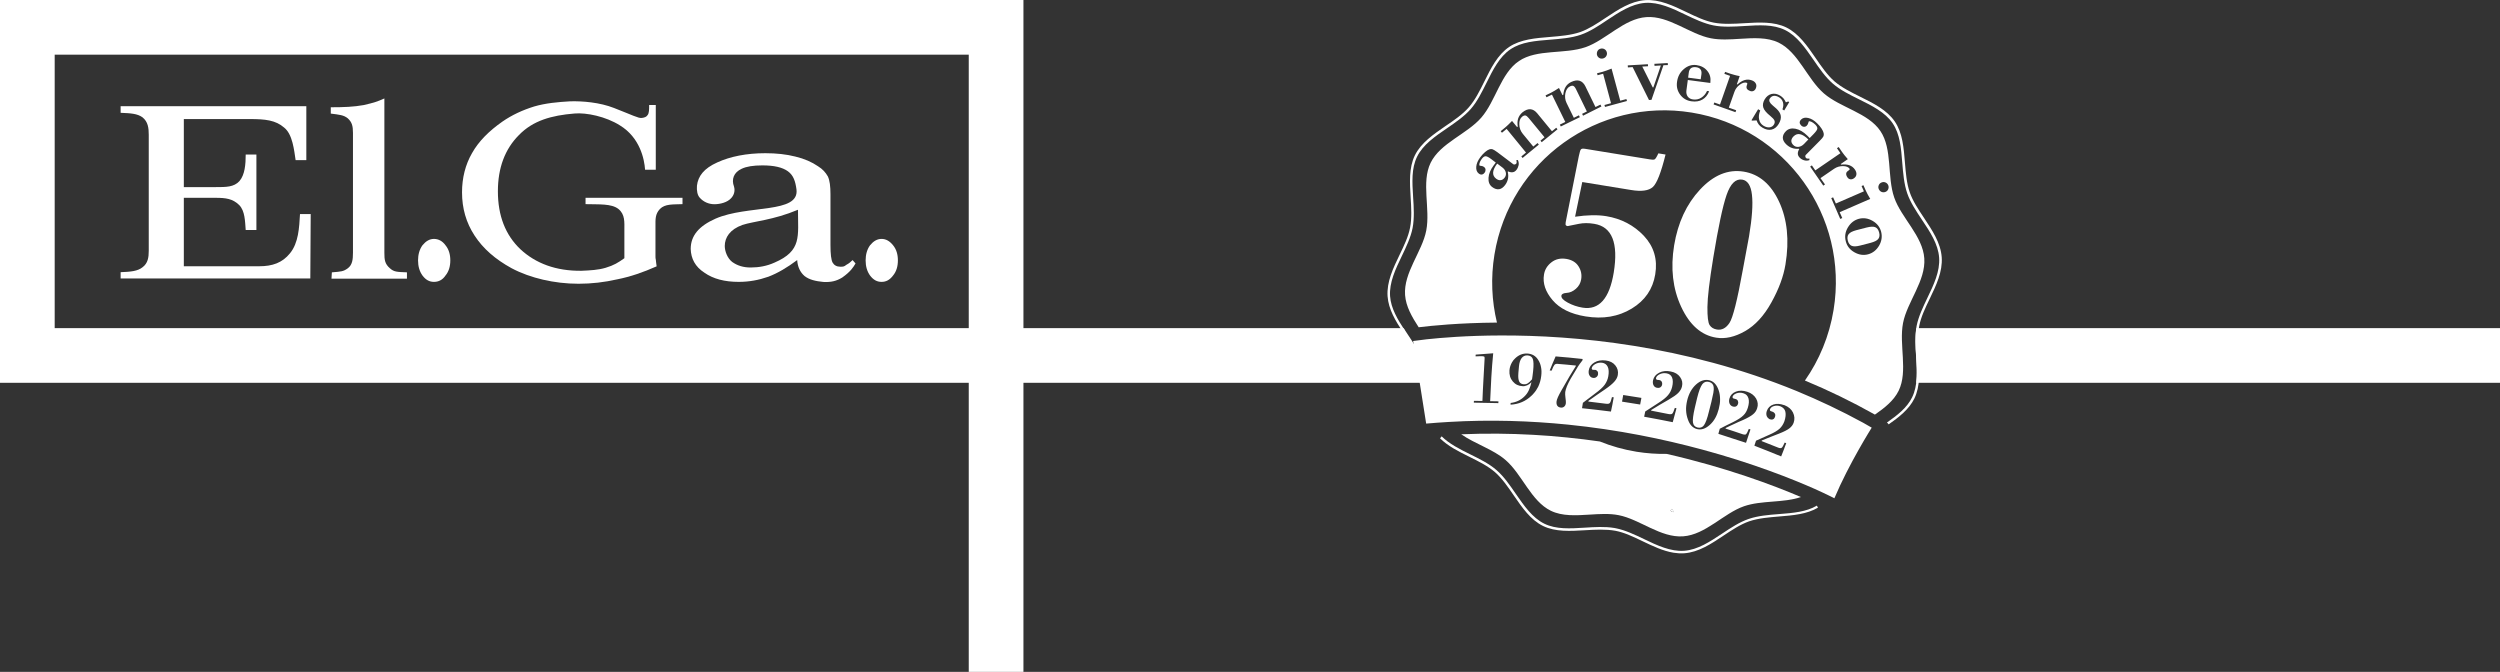
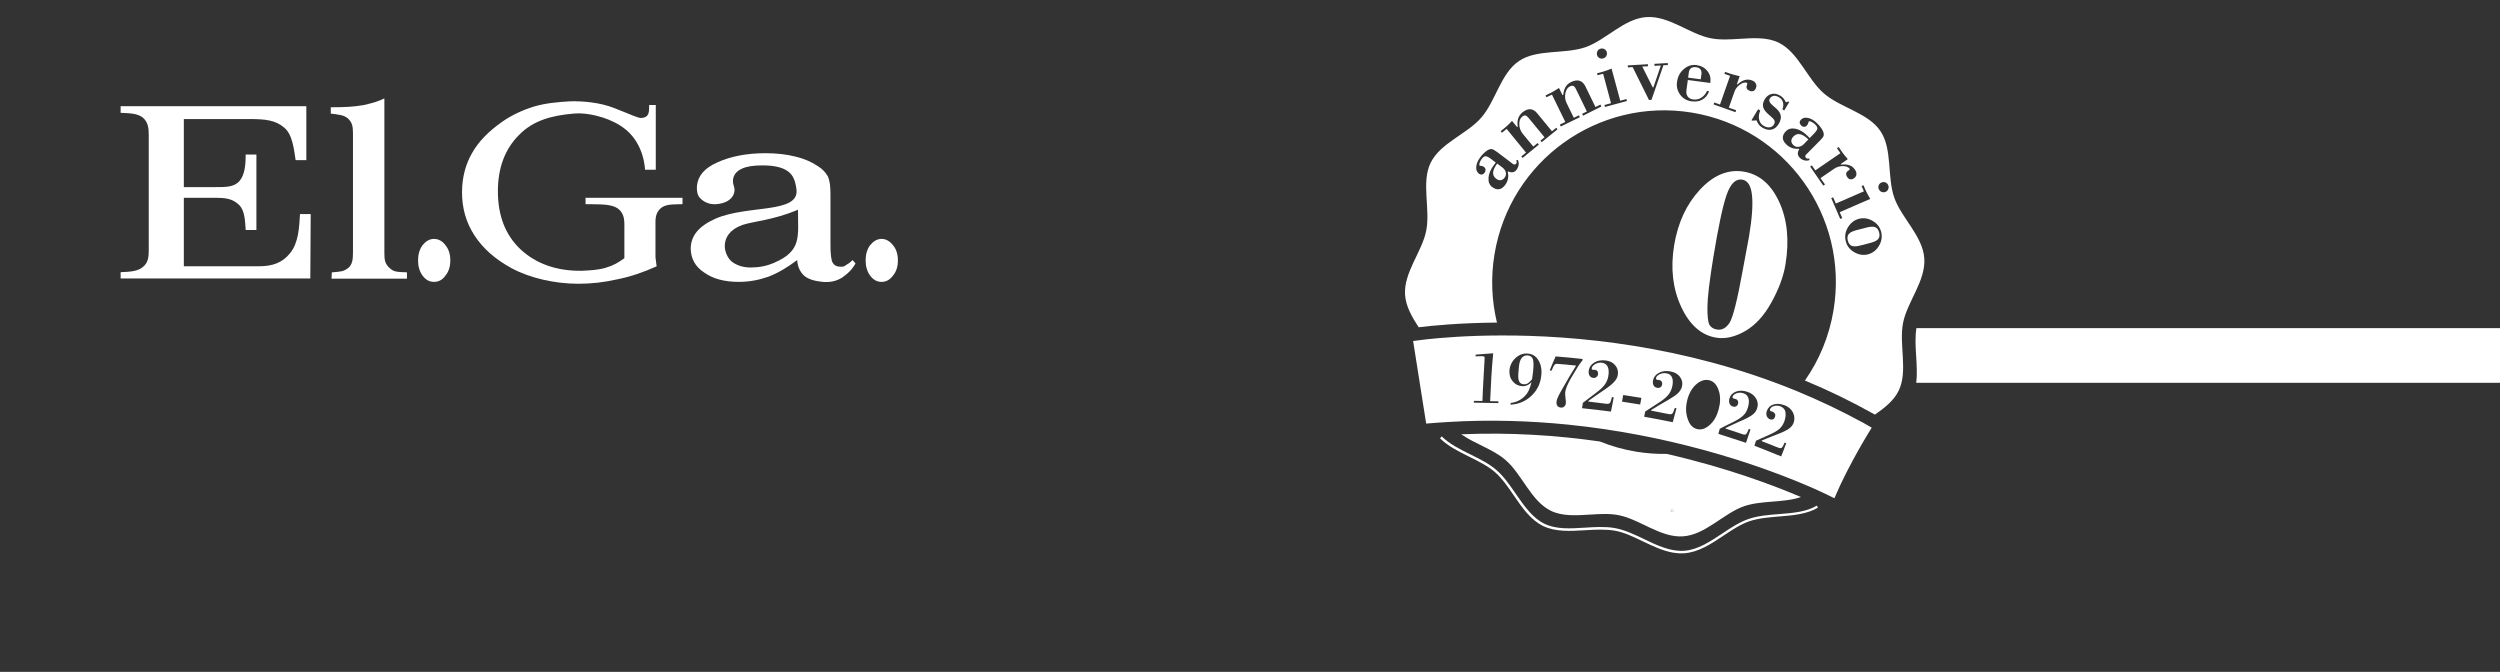
<svg xmlns="http://www.w3.org/2000/svg" viewBox="0 0 320 86">
  <rect x="0" y="0" width="320" height="86" fill="#333333" stroke="none" />
  <g fill="#fff">
-     <path d="m182.05 46.17c-.41-1.18-1.16-2.31-1.89-3.41-.17-.25-.33-.51-.5-.76h-48.66v-42h-131v49h124v37h7v-36-1h51.56c-.08-1.01-.21-1.97-.51-2.83zm-58.05-4.17h-117v-35h117z" />
    <path d="m245.3 42c-.18 1.15-.11 2.4-.03 3.62.07 1.13.14 2.29.01 3.38h74.72v-7z" />
    <path d="m102.04 33.29c-1.28.95-2.46 1.66-3.69 2.13-1.23.43-2.46.66-3.79.66-1.8 0-3.27-.38-4.4-1.18-1.18-.76-1.71-1.8-1.75-3.03 0-1.7 1.04-2.93 3.17-3.88 4.12-1.8 10.75-.61 10.37-3.74-.14-1.04-.38-1.8-1.09-2.32s-1.8-.76-3.27-.76c-1.18 0-2.04.14-2.65.43-1.04.47-1.33 1.37-.99 2.27.19.62-.05 1.18-.38 1.51-.47.52-1.37.76-2.13.76s-1.42-.33-1.85-.81c-.33-.33-.43-.95-.38-1.56.14-1.23.9-2.22 2.6-2.98 1.66-.76 3.74-1.18 6.15-1.18 1.42 0 2.7.14 3.84.43 1.18.28 2.13.71 2.89 1.23.62.38.99.81 1.28 1.32.24.52.33 1.28.33 2.27v6.49c0 1.18.09 1.94.28 2.27s.52.52.99.52c.33 0 .47 0 .76-.24.43-.24.43-.28.8-.61l.38.43c-.28.47-.62 1.04-1.7 1.8-.76.47-1.47.62-2.42.57-.99-.1-1.8-.28-2.41-.76-.56-.48-.89-1.19-.94-2.04m.1-6.44c-3.17 1.33-5.68 1.47-7.1 1.94-1.61.57-2.27 1.61-2.27 2.7 0 .66.33 1.56.95 2.04.66.47 1.42.71 2.37.71 1.04 0 2.08-.19 3.03-.62 3.54-1.52 3.02-3.36 3.02-6.77" />
    <path d="m84.05 34.09c-1.7.76-3.36 1.33-5.02 1.66-1.66.38-3.31.57-4.97.57-1.61 0-3.12-.19-4.55-.52-1.42-.33-2.79-.81-4.03-1.47-2.08-1.14-3.65-2.51-4.73-4.17-1.09-1.66-1.61-3.5-1.61-5.54 0-1.85.43-3.55 1.28-5.02.85-1.52 2.18-2.84 3.88-4.03 1.23-.85 2.56-1.47 4.07-1.94 1.47-.43 3.03-.57 4.59-.66 1.61-.05 3.83.14 5.63.85 2.32.9 3.12 1.33 3.55 1.28.38-.05.61-.14.76-.38.19-.24.19-.71.19-1.28h.85v8.29h-1.37c-.09-1.37-.66-4.12-3.22-5.68-1.8-1.14-4.31-1.66-5.82-1.52-2.94.24-5.3.9-7.1 2.75-1.8 1.8-2.7 4.21-2.7 7.2 0 3.12.95 5.59 2.89 7.43 1.94 1.8 4.54 2.79 7.81 2.75 1.14-.05 2.13-.1 3.08-.38 1.09-.33 1.61-.66 2.41-1.23v-3.55c0-1.09.1-2.04-.76-2.75-.9-.71-2.51-.57-4.21-.62v-.81h12.41v.81c-1.23.05-2.23-.05-2.89.62-.62.66-.57 1.32-.57 2.18v3.88c0 .14 0 .28.05.47.01.2.05.43.1.81" />
    <path d="m45.18 17c0-.9-.14-1.37-.66-1.85-.52-.43-1.09-.47-2.18-.61v-.81c1.66 0 2.94-.05 4.21-.28 1.42-.33 1.7-.43 2.65-.85v19.75c0 .9.05 1.42.71 1.99.52.47.9.47 2.18.52v.81h-9.66l.05-.81c1.18-.1 1.47-.1 2.04-.52.57-.43.66-1.09.66-1.99zm-29.74 18.65v-.81c1.33-.05 2.18-.14 2.79-.62.71-.52.81-1.28.81-2.13v-14.85c0-.85-.09-1.66-.81-2.23-.66-.47-1.51-.52-2.79-.57v-.85h23.77v6.91h-1.37c-.19-1.23-.38-3.31-1.47-4.17-1.09-.95-2.42-1.09-4.36-1.09h-8.48v8.71h4.03c1.42 0 2.37 0 3.08-.76.71-.81.81-2.18.81-3.41h1.37v9.66h-1.37c-.09-1.14-.09-2.41-.81-3.17-.85-.85-1.75-.95-3.08-.95h-4.03v8.76h9.66c1.66 0 2.94-.43 3.93-1.66 1.09-1.33 1.18-3.27 1.28-5.02h1.37l-.05 8.24h-24.28z" />
    <path d="m53.51 33.33c0-.76.19-1.42.57-1.94.43-.52.9-.81 1.47-.81s1.09.28 1.47.81c.43.52.62 1.18.62 1.94s-.19 1.42-.62 1.94c-.38.57-.9.81-1.47.81s-1.04-.24-1.47-.81c-.38-.52-.57-1.18-.57-1.94" />
    <path d="m110.8 33.33c0-.76.19-1.42.57-1.94.43-.52.9-.81 1.47-.81s1.04.28 1.47.81c.43.52.62 1.18.62 1.94s-.19 1.42-.62 1.94c-.43.57-.9.81-1.47.81s-1.04-.24-1.47-.81c-.38-.52-.57-1.18-.57-1.94" />
-     <path d="m245.66 41.73c.22-1.16.77-2.3 1.35-3.5.82-1.7 1.66-3.46 1.53-5.3s-1.22-3.46-2.26-5.03c-.74-1.11-1.45-2.17-1.83-3.28-.41-1.17-.51-2.53-.62-3.84-.15-1.85-.3-3.76-1.29-5.22-1.01-1.48-2.74-2.34-4.42-3.17-1.17-.58-2.38-1.18-3.3-1.97-.92-.8-1.68-1.91-2.42-2.99-1.06-1.54-2.15-3.13-3.76-3.92-1.58-.77-3.51-.65-5.37-.54-1.31.08-2.67.16-3.89-.07-1.16-.22-2.3-.77-3.51-1.35-1.7-.82-3.46-1.66-5.3-1.53s-3.46 1.21-5.04 2.26c-1.11.74-2.17 1.44-3.28 1.83-1.18.4-2.54.51-3.85.62-1.85.15-3.77.3-5.23 1.28-1.48 1-2.34 2.73-3.17 4.41-.58 1.17-1.18 2.38-1.98 3.3s-1.91 1.68-2.99 2.41c-1.54 1.06-3.14 2.15-3.93 3.76-.77 1.58-.65 3.49-.54 5.35.08 1.31.17 2.67-.07 3.89-.22 1.16-.77 2.3-1.35 3.5-.82 1.7-1.66 3.46-1.53 5.3.12 1.66 1.01 3.14 1.96 4.57.07-.08.15-.16.24-.22-.91-1.38-1.77-2.81-1.88-4.37-.12-1.75.7-3.47 1.5-5.13.56-1.17 1.14-2.38 1.38-3.58.24-1.26.16-2.64.07-3.97-.12-1.89-.23-3.68.51-5.18.75-1.53 2.31-2.6 3.82-3.63 1.09-.75 2.22-1.52 3.05-2.47s1.43-2.18 2.02-3.36c.81-1.64 1.65-3.33 3.06-4.28 1.39-.94 3.18-1.08 5.07-1.23 1.34-.11 2.71-.21 3.93-.63 1.16-.4 2.28-1.14 3.36-1.87 1.54-1.02 3.12-2.08 4.88-2.21 1.76-.12 3.48.7 5.14 1.5 1.17.56 2.39 1.14 3.59 1.38 1.25.25 2.64.16 3.97.08 1.9-.12 3.69-.23 5.2.51 1.53.75 2.6 2.31 3.64 3.81.75 1.09 1.52 2.22 2.48 3.05.95.83 2.18 1.43 3.37 2.02 1.64.81 3.33 1.65 4.29 3.06.94 1.39 1.08 3.17 1.23 5.06.11 1.33.22 2.71.64 3.92.4 1.16 1.15 2.27 1.87 3.36 1.03 1.53 2.09 3.12 2.21 4.87s-.7 3.47-1.5 5.13c-.56 1.17-1.14 2.38-1.38 3.58-.24 1.26-.16 2.64-.07 3.97.12 1.89.23 3.68-.51 5.19-.65 1.33-1.91 2.31-3.22 3.22.08.07.16.15.22.24 1.33-.93 2.61-1.93 3.29-3.31.77-1.58.65-3.5.54-5.35-.07-1.36-.15-2.71.08-3.93" />
    <path d="m232.56 64.72c-1.35.8-3.03.94-4.82 1.08-1.33.1-2.71.21-3.93.63-1.16.4-2.28 1.14-3.36 1.86-1.54 1.02-3.12 2.08-4.88 2.21-1.75.12-3.48-.7-5.14-1.5-1.17-.56-2.39-1.14-3.59-1.38-.07-.01-.14-.03-.21-.04-1.2-.2-2.5-.12-3.76-.04-1.9.12-3.69.23-5.2-.51-1.53-.75-2.6-2.31-3.64-3.81-.75-1.09-1.52-2.22-2.48-3.05-.95-.83-2.18-1.43-3.37-2.02-1.32-.65-2.67-1.33-3.65-2.3-.06.09-.13.18-.21.25 1.01 1 2.38 1.69 3.72 2.35 1.17.58 2.38 1.18 3.3 1.97.92.8 1.68 1.91 2.42 2.99 1.06 1.54 2.15 3.14 3.76 3.92 1.59.77 3.51.65 5.37.54 1.31-.08 2.67-.15 3.88.07 1.16.22 2.3.77 3.51 1.35 1.28.61 2.59 1.24 3.94 1.46.45.07.9.1 1.36.07 1.84-.13 3.46-1.21 5.03-2.26 1.11-.74 2.17-1.44 3.28-1.83 1.18-.4 2.54-.51 3.85-.62 1.74-.14 3.54-.29 4.96-1.13-.04-.07-.1-.16-.14-.26" />
    <path d="m230.41 17.18c-.31-.07-.59.03-.84.28-.18.18-.27.37-.28.56 0 .2.08.38.26.55.18.18.39.25.65.23.25-.03.48-.14.69-.35l.58-.6c-.39-.38-.75-.61-1.06-.67" />
    <path d="m209.46 57.82c-1.64-.27-3.2-.71-4.68-1.31-5.44-.78-11.42-1.19-17.74-.92 1.76 1.23 4.11 1.93 5.68 3.3 2.12 1.84 3.25 5.25 5.79 6.49 1.46.71 3.21.6 4.98.49 1.26-.08 2.53-.16 3.69.07 2.7.52 5.38 2.92 8.26 2.71 2.87-.2 5.19-2.95 7.79-3.85 2.25-.78 5.08-.41 7.29-1.18-3.54-1.51-9.53-3.77-17.18-5.52-1.29.02-2.58-.07-3.88-.28m4.72 7.73c-.01 0-.01 0-.02 0-.1-.02-.22-.08-.32-.16.03-.08.05-.16.08-.25.15.08.28.16.26.41" />
    <path d="m246.31 33.07c-.2-2.87-2.95-5.19-3.85-7.79-.93-2.69-.21-6.2-1.77-8.51-1.58-2.34-5.12-2.98-7.24-4.82s-3.25-5.25-5.78-6.49c-1.46-.71-3.21-.6-4.98-.49-1.26.08-2.53.16-3.7-.07-2.7-.52-5.38-2.92-8.26-2.71-2.87.2-5.19 2.95-7.79 3.85-2.69.93-6.2.21-8.51 1.77-2.34 1.58-2.98 5.12-4.82 7.24s-5.25 3.25-6.49 5.79c-1.22 2.5-.02 5.88-.56 8.67-.52 2.7-2.92 5.38-2.71 8.26.11 1.48.89 2.81 1.74 4.12 1.6-.2 5.15-.56 10.02-.6-.67-2.77-.81-5.72-.32-8.71 1.96-11.99 13.26-20.12 25.25-18.17 11.99 1.96 20.12 13.26 18.16 25.25-.55 3.37-1.84 6.43-3.67 9.05 2.99 1.24 5.99 2.69 8.96 4.36 1.25-.87 2.42-1.79 3.04-3.06 1.22-2.5.02-5.88.56-8.67.53-2.71 2.92-5.39 2.72-8.27m-5.83-9.36c.06-.16.18-.28.35-.35s.33-.08.5-.01c.16.06.28.18.36.35.07.17.07.33.01.5-.07.17-.18.29-.35.36s-.33.07-.5.01c-.17-.07-.28-.19-.36-.35-.08-.18-.08-.34-.01-.51m-36-17.18c.09-.16.22-.26.4-.3.17-.05.34-.02.49.06.15.09.26.22.3.4.05.17.02.34-.07.49s-.22.25-.4.3-.34.03-.49-.06-.25-.22-.3-.4c-.03-.17-.01-.34.07-.49m-10.36 15.2c-.13.17-.29.28-.46.31-.18.04-.39 0-.63-.1l-.04.05c.08.32.08.61.03.9-.06.28-.18.55-.37.8-.24.31-.49.49-.77.53s-.58-.05-.88-.28c-.35-.26-.51-.66-.47-1.18.03-.52.26-1.06.66-1.59l.27-.36-.55-.42c-.35-.27-.61-.4-.77-.39s-.31.12-.47.33c-.15.2-.24.38-.29.55s-.04.28.03.33c.01.01.08.02.21.03s.24.06.33.13c.12.09.19.2.2.34.01.13-.03.27-.12.39-.1.14-.22.22-.35.24s-.26-.02-.4-.13c-.25-.19-.35-.48-.32-.87.03-.4.21-.8.52-1.22.2-.26.39-.47.6-.65.2-.18.39-.29.55-.35.15-.05.28-.06.4-.02s.33.16.63.38l2.04 1.54c.05.04.12.05.2.03s.15-.06.19-.12c.03-.04.04-.09.04-.17s-.01-.16-.04-.26l.2-.02c.09.2.13.42.1.64-.05.22-.13.42-.27.61m3.22-3.53-.16-.2.52-.43-2.01-2.44c-.17-.21-.32-.33-.44-.35s-.26.03-.42.16c-.25.21-.38.54-.36.99.01.45.16.84.44 1.19l1.35 1.64.55-.45.16.2-2.08 1.71-.16-.2.6-.49-2.48-3.03-.6.49-.16-.2.56-.46c.11-.09.25-.21.4-.36.16-.15.32-.31.49-.49l.65.79.08-.07c-.06-.41-.04-.76.06-1.05s.28-.54.53-.76c.36-.29.7-.43 1.02-.41s.62.2.9.54l.12.15 1.75 2.13.55-.45.16.2zm5.29-3.39-.12-.24.61-.3-1.38-2.83c-.12-.25-.24-.39-.35-.44s-.26-.03-.44.06c-.3.14-.49.44-.58.87-.09.44-.04.85.15 1.25l.93 1.9.65-.32.12.24-2.44 1.19-.12-.24.7-.34-1.71-3.5-.7.34-.12-.24.66-.32c.13-.06.29-.15.47-.26s.38-.23.59-.37l.45.92.1-.05c.04-.41.14-.75.3-1.01s.39-.47.7-.62c.42-.2.78-.26 1.09-.16s.56.34.75.73l.08.17 1.2 2.46.64-.31.12.24zm2.81-1.12-.07-.25.84-.23-1.01-3.77-.71.19-.07-.25.69-.18c.14-.04.31-.09.52-.17.21-.07.42-.15.65-.25l1.11 4.11.79-.21.07.25zm7.48-5.34-1.53 4.43-.32.02-2.09-4.21-.61.04-.02-.26 2.58-.15.02.26-.74.04 1.34 2.67h.08l.96-2.81-.81.05-.02-.26 1.71-.1.02.26zm4.98 4.4c-.38.22-.84.29-1.37.22-.62-.08-1.1-.36-1.46-.84s-.5-1.03-.41-1.65c.09-.67.37-1.21.86-1.63.48-.42 1.03-.6 1.62-.52s1.05.32 1.39.74c.34.41.47.9.4 1.45l-.01.1-2.88-.38-.18 1.34c-.04.31.02.57.17.78.16.21.38.33.68.37.38.05.73-.02 1.05-.22s.57-.49.74-.87l.27.04c-.19.5-.49.85-.87 1.07m6.57-1.12c-.14.07-.29.08-.45.02-.2-.07-.33-.16-.41-.28-.07-.12-.08-.26-.02-.43l.03-.09c.03-.08.04-.13.03-.17s-.03-.07-.06-.08c-.25-.09-.54-.01-.88.23s-.58.56-.71.94l-.71 2.01.94.33-.09.25-2.8-.99.09-.25.73.26 1.29-3.67-.73-.26.09-.25.69.24c.13.05.3.1.51.15.21.06.43.11.67.15l-.36 1.04.08.03c.3-.28.6-.47.91-.56.3-.09.61-.08.91.03.24.08.41.21.51.39.1.17.11.36.04.57-.06.19-.16.31-.3.39m3.68 2.37c.12-.33.15-.63.07-.9-.08-.28-.24-.49-.49-.64-.26-.16-.5-.22-.7-.19-.21.03-.38.15-.51.37-.14.24-.01.53.4.87.18.15.33.27.43.37.34.31.54.62.59.94s-.04.67-.27 1.05c-.24.39-.54.64-.91.72s-.76 0-1.17-.25c-.19-.11-.34-.24-.46-.39s-.21-.33-.29-.54l-.56.03-.09-.05.85-1.41.27.16c-.17.42-.22.81-.14 1.16.07.35.26.61.55.79.28.17.54.24.79.21.24-.03.43-.15.56-.37.1-.17.12-.34.06-.5-.07-.16-.24-.35-.51-.57-.51-.41-.82-.77-.92-1.1-.1-.32-.04-.67.18-1.04s.51-.6.87-.69.73-.02 1.11.21c.16.1.3.21.42.35s.22.31.31.51l.3-.11.13.08-.64 1.07zm2.79 6.52c-.22-.06-.41-.17-.57-.33-.15-.15-.24-.32-.25-.5s.05-.38.18-.61l-.04-.04c-.32.03-.62 0-.89-.1-.27-.09-.52-.26-.75-.48-.28-.28-.42-.55-.42-.84 0-.28.13-.56.4-.83.31-.31.72-.41 1.23-.31.52.11 1.01.4 1.49.87l.32.32.49-.5c.31-.32.48-.56.49-.71.01-.16-.08-.33-.27-.52-.18-.17-.35-.29-.51-.36s-.27-.08-.33-.02c-.01.01-.03.07-.06.2-.03.12-.09.23-.17.31-.1.11-.22.16-.36.16-.13 0-.26-.06-.37-.17-.12-.12-.19-.25-.19-.38s.06-.26.18-.38c.22-.22.52-.29.91-.2s.77.31 1.14.68c.23.22.42.45.57.68s.24.42.27.59c.03.15.02.28-.03.4s-.21.31-.47.57l-1.8 1.82c-.04.04-.06.11-.05.19s.04.15.1.2c.03.03.09.06.17.07.07.01.16.01.26 0l-.01.2c-.23.08-.45.08-.66.02m2.66 3.09-.22.15-1.68-2.44.22-.15.44.64 3.21-2.2-.44-.64.22-.15.41.6c.08.12.19.26.32.43s.28.34.44.52l-.91.63.05.07c.41-.05.77-.02 1.06.08.3.11.54.3.72.57.14.21.2.41.18.61s-.13.36-.31.49c-.16.11-.31.15-.46.13s-.28-.1-.38-.25c-.12-.17-.17-.33-.16-.47s.09-.26.23-.35l.08-.06c.07-.05.11-.09.13-.12.02-.04.02-.07 0-.1-.15-.22-.43-.33-.85-.34-.42 0-.79.11-1.13.34l-1.75 1.2zm1.95 4.41-1.15-2.66.24-.1.35.79 3.59-1.56-.3-.68.24-.1.29.66c.06.13.14.3.24.49s.21.39.34.6l-3.91 1.7.33.75zm4.97 3.43c-.34.57-.81.94-1.4 1.1-.6.16-1.18.07-1.76-.26s-.95-.8-1.1-1.41c-.16-.61-.07-1.2.27-1.77s.81-.94 1.4-1.1c.6-.16 1.19-.07 1.76.26.58.33.94.8 1.1 1.41.15.61.06 1.2-.27 1.77" />
    <path d="m192.31 21.44-.67-.5c-.33.44-.5.82-.52 1.14s.11.58.38.79c.2.15.4.22.59.19.19-.02.36-.13.51-.33s.2-.42.14-.67c-.05-.23-.2-.44-.43-.62" />
    <path d="m217.78 9.53c.04-.28 0-.5-.12-.65-.11-.15-.31-.25-.58-.28s-.48.01-.64.13c-.15.12-.25.32-.28.6l-.08.61 1.61.21z" />
    <path d="m240.03 29.08c-.24-.1-.6-.08-1.09.04l-1.35.35c-.48.13-.8.29-.96.5-.16.2-.2.48-.11.83s.26.57.5.67.61.08 1.08-.04l1.35-.35c.48-.13.81-.29.97-.5.16-.2.2-.48.11-.82-.09-.35-.26-.58-.5-.68" />
    <path d="m195.5 45.49c-.3-.01-.54.1-.73.34-.18.24-.3.59-.34 1.05-.03.29-.06.59-.08.88v.03c-.04.48 0 .83.11 1.05s.31.33.6.35c.08 0 .16-.01.24-.02.08-.02.17-.05.25-.1.15-.09.33-.26.55-.52.02-.15.04-.31.07-.48s.04-.37.07-.58c.08-.74.06-1.26-.04-1.54s-.35-.45-.7-.46" />
-     <path d="m219.31 50.28c.06-.31.06-.56.04-.73-.04-.34-.23-.57-.58-.66-.36-.1-.64 0-.86.27-.11.14-.22.36-.34.65-.11.3-.23.68-.34 1.14-.1.41-.2.82-.29 1.23-.11.46-.18.85-.22 1.17s-.05.56-.02.73c.05.34.24.55.58.64.33.08.61 0 .82-.28.1-.14.21-.35.32-.65s.22-.68.33-1.14c.1-.41.21-.81.31-1.22.11-.45.19-.84.25-1.15" />
    <path d="m238.48 54.11c-2.82-1.54-5.66-2.88-8.49-4.05-14.43-5.92-28.54-7.15-37.9-7.12-4.31.01-7.61.29-9.48.49-1.12.13-1.73.22-1.73.22l1.67 10.57c.97-.09 1.92-.15 2.88-.21 5.35-.32 10.47-.14 15.26.34 6.44.65 12.26 1.86 17.21 3.2 6.55 1.77 11.55 3.78 14.36 5.02 1.65.74 2.54 1.21 2.54 1.21 1.86-4.42 4.78-9.04 4.78-9.04-.35-.21-.72-.42-1.1-.63m-47.59-5.83c-.05 1.02-.1 2.05-.15 3.07.35.01.7.01 1.06.02 0 .07-.01.15-.01.23-1.06-.02-2.1-.04-3.14-.06 0-.07 0-.15.01-.23.36 0 .73.01 1.09.01.03-.9.08-1.81.13-2.72.04-.91.09-1.81.15-2.7.01-.14-.01-.23-.06-.26-.06-.04-.22-.05-.46-.05-.16 0-.31.01-.46.02-.06 0-.12.01-.18 0 .01-.07.01-.14.02-.22.74-.06 1.48-.12 2.24-.17-.1 1.01-.18 2.04-.24 3.06m6.36-1.29c.07.33.08.7.03 1.11-.05.5-.19.97-.39 1.4-.16.32-.36.62-.61.89-.08.09-.16.19-.26.27-.73.7-1.63 1.08-2.67 1.14 0-.07 0-.14.01-.22.71-.09 1.3-.37 1.76-.83.23-.22.43-.49.57-.8.02-.06.05-.12.07-.18.11-.26.2-.54.27-.85-.18.18-.37.32-.55.4l-.04.01c-.17.07-.35.12-.54.1-.52-.02-.94-.22-1.26-.6-.33-.39-.47-.86-.43-1.43.03-.38.15-.72.33-1.03.11-.19.24-.36.41-.51.45-.43.96-.63 1.52-.61.63.03 1.1.3 1.42.82.19.29.3.59.36.92m3.32 2.44c-.12.3-.19.55-.22.75-.02.19-.01.43.03.74.05.32.06.54.05.68-.02.2-.1.35-.21.44-.11.1-.26.15-.43.13-.2-.02-.35-.09-.45-.23s-.13-.33-.1-.57c.03-.25.23-.72.63-1.41.11-.18.19-.33.25-.43.26-.44.51-.89.77-1.34.27-.44.54-.89.81-1.32.01-.03.01-.06.02-.08-.8-.08-1.6-.16-2.4-.22-.14-.01-.26.04-.35.13-.09.1-.21.35-.36.74-.08-.01-.17-.01-.25-.02.12-.29.24-.6.37-.9s.26-.6.39-.9c1.15.09 2.3.2 3.46.33-.01.06-.02.11-.03.18-.09.11-.2.26-.34.45s-.31.45-.5.79c-.22.36-.44.71-.65 1.08-.2.35-.36.67-.49.98m5.01 2.25c.23.03.39 0 .47-.09.09-.09.18-.34.28-.76.08.01.16.02.23.03-.07.3-.11.61-.17.91-.07.3-.12.61-.19.91-1.24-.16-2.46-.3-3.7-.43.04-.24.07-.46.11-.69.52-.4 1.05-.81 1.58-1.2.57-.42.97-.78 1.21-1.11.23-.32.39-.68.46-1.08.09-.51.07-.92-.07-1.22-.14-.29-.38-.47-.72-.52-.32-.04-.61.02-.88.17-.27.16-.41.33-.45.53-.01.05.01.1.04.14.02.04.06.06.09.06.03.01.09.01.16.01h.14c.14.02.24.09.31.19s.09.23.07.39c-.03.15-.1.27-.22.35-.11.09-.25.12-.41.1-.21-.02-.36-.13-.46-.3-.11-.18-.14-.39-.1-.65.06-.43.31-.78.71-1.02.41-.25.91-.33 1.47-.26.54.07.95.28 1.23.64.28.35.39.76.31 1.22-.05.31-.21.59-.45.86-.23.26-.62.59-1.19.98-.36.24-.72.49-1.07.73-.35.25-.7.49-1.05.74 0 .03-.01.06-.01.09.77.1 1.52.18 2.27.28m2.04-.27c.05-.28.1-.56.15-.85.77.12 1.55.24 2.33.37-.06.28-.1.56-.16.85-.78-.13-1.55-.25-2.32-.37m5.96 1.59c.23.04.38.03.47-.05.09-.09.2-.33.33-.74.07.02.13.03.21.05-.09.29-.15.59-.24.89-.08.3-.15.6-.24.89-1.22-.25-2.44-.48-3.66-.7.05-.22.1-.45.14-.67.54-.36 1.1-.71 1.65-1.07.59-.37 1.01-.71 1.26-1.01.26-.3.43-.65.53-1.04.12-.5.12-.91 0-1.21-.11-.3-.35-.49-.7-.55-.32-.06-.62-.02-.89.11-.28.14-.44.31-.47.5-.02.05 0 .09.03.14.02.03.05.06.1.08.03 0 .08.01.14.01.07.01.12.02.16.02.13.02.23.1.3.2.06.11.08.24.05.39s-.11.26-.23.34c-.12.07-.26.09-.42.06-.21-.04-.36-.15-.45-.33s-.11-.39-.06-.64c.09-.42.35-.74.78-.96.42-.22.92-.28 1.48-.16.54.1.94.34 1.2.71.27.37.35.78.24 1.22-.07.3-.24.57-.48.82-.24.24-.67.54-1.26.88-.36.21-.74.43-1.11.64-.36.22-.71.44-1.08.66-.01.03-.01.05-.02.08.74.14 1.49.29 2.24.44m3.63 1.92c-.54-.14-.94-.56-1.17-1.26-.13-.36-.2-.73-.22-1.12-.02-.4.03-.81.13-1.25s.25-.83.44-1.18c.19-.34.43-.65.71-.9.57-.51 1.15-.68 1.72-.53.56.15.94.59 1.18 1.31.12.36.17.73.17 1.13.01.39-.06.8-.17 1.24-.11.42-.26.81-.45 1.15s-.43.64-.7.88c-.56.5-1.1.67-1.64.53m6.28 1.76c-.5-.17-1.02-.33-1.52-.49-.68-.22-1.34-.45-2.02-.66.07-.22.13-.44.18-.65.56-.29 1.13-.58 1.7-.85.6-.3 1.04-.58 1.31-.85.28-.26.46-.6.58-.98.15-.49.18-.89.08-1.22-.1-.32-.3-.54-.64-.64-.31-.1-.6-.1-.88 0s-.45.25-.51.44c-.01.04-.01.09.02.14.02.04.05.07.09.08.03.02.08.02.14.04s.11.03.15.04c.13.04.23.11.28.24.05.11.06.25.01.39-.05.15-.13.25-.25.31-.11.05-.26.06-.42.01-.19-.06-.33-.19-.41-.38-.08-.2-.08-.41-.01-.65.11-.41.4-.71.82-.87.43-.17.93-.16 1.47.02.51.17.88.46 1.12.86.23.4.28.83.13 1.26-.09.29-.26.55-.52.76-.25.21-.68.46-1.28.73-.38.16-.76.32-1.12.5-.37.17-.75.34-1.1.52-.01.03-.01.05-.02.08.72.23 1.44.46 2.15.71.06.02.09.02.14.04.14.03.26.03.32-.02.05-.03.11-.13.18-.26.06-.11.12-.25.19-.43.06.02.14.05.21.07-.02.06-.04.11-.06.18-.07.23-.15.46-.23.69-.08.28-.18.56-.28.84m6.1-2.58c-.1.29-.29.53-.55.73s-.68.42-1.29.66c-.37.15-.76.29-1.13.44s-.74.3-1.11.45c-.01.03-.01.05-.02.08.7.27 1.4.55 2.1.83.21.09.37.09.46.03s.23-.29.39-.67c.07.03.12.05.2.08-.12.28-.21.56-.32.85-.11.28-.21.56-.33.84-1.14-.47-2.28-.92-3.43-1.37.07-.21.15-.42.21-.64.57-.26 1.13-.51 1.7-.76.6-.26 1.05-.53 1.32-.78s.47-.57.61-.94c.16-.48.2-.89.13-1.22-.06-.27-.22-.47-.46-.61-.05-.03-.09-.05-.15-.08-.3-.12-.59-.13-.86-.04-.28.08-.44.23-.5.41-.02.05-.02.09 0 .14.01.04.04.08.09.09.03.02.07.02.14.05.05.02.11.03.14.05.1.04.18.11.23.19.01.02.03.04.04.06.05.11.05.25 0 .4-.05.14-.13.24-.25.3-.11.05-.26.05-.41 0-.07-.03-.11-.07-.17-.11-.1-.08-.18-.17-.23-.3-.07-.2-.07-.41.01-.65.14-.41.42-.69.84-.83s.87-.1 1.36.07c.03.01.05.01.08.02.51.21.86.51 1.07.93.21.44.24.87.09 1.3" />
-     <path d="m210.42 30.19c-1.29-1.36-2.89-2.2-4.82-2.52-1.1-.18-2.43-.16-3.99.07l.92-4.44 6.25 1.02c1.33.22 2.26.09 2.78-.38s1.06-1.86 1.63-4.16l-.92-.15c-.22.48-.38.74-.5.78s-.31.04-.59-.01l-8.28-1.35c-.29-.05-.48-.02-.55.08-.08.1-.16.38-.26.85l-1.6 8.05c-.08.35-.11.58-.1.7.01.11.1.18.27.21l1.44-.29c.59-.12 1.24-.12 1.96 0 2.28.37 3.11 2.45 2.5 6.23-.55 3.34-1.88 4.84-3.99 4.5-.67-.11-1.3-.32-1.89-.64s-.86-.61-.82-.9c.03-.21.26-.32.67-.35.42-.02.81-.2 1.18-.52s.6-.73.68-1.21c.1-.6-.01-1.16-.34-1.67-.32-.51-.84-.83-1.56-.95-.74-.12-1.38.02-1.91.44-.53.41-.85.93-.95 1.57-.18 1.1.18 2.19 1.1 3.27.91 1.07 2.31 1.77 4.21 2.08 2.25.37 4.22.03 5.92-1s2.7-2.49 3.01-4.38c.32-1.92-.17-3.56-1.45-4.93" />
    <path d="m219.67 43.22c1.16.19 2.39-.09 3.69-.83s2.43-1.96 3.38-3.68c.95-1.71 1.55-3.33 1.8-4.86.51-3.11.23-5.79-.82-8.04s-2.56-3.52-4.52-3.84c-2-.33-3.87.44-5.6 2.3s-2.83 4.23-3.31 7.13c-.48 2.93-.18 5.55.9 7.87s2.57 3.64 4.48 3.95m1.33-18.26c.5-1.45 1.16-2.1 2-1.97.7.11 1.12.77 1.25 1.95.14 1.19.02 2.96-.37 5.3l-.8 4.3c-.7 3.87-1.27 6.14-1.71 6.8s-.98.94-1.6.84c-.43-.07-.74-.26-.94-.57s-.29-1.08-.28-2.31.26-3.34.75-6.33c.64-3.89 1.2-6.56 1.7-8.01" />
    <path d="m214.17 65.55h.02c.02-.25-.11-.33-.26-.41-.03.08-.05.16-.08.25.1.08.22.14.32.16" />
  </g>
</svg>